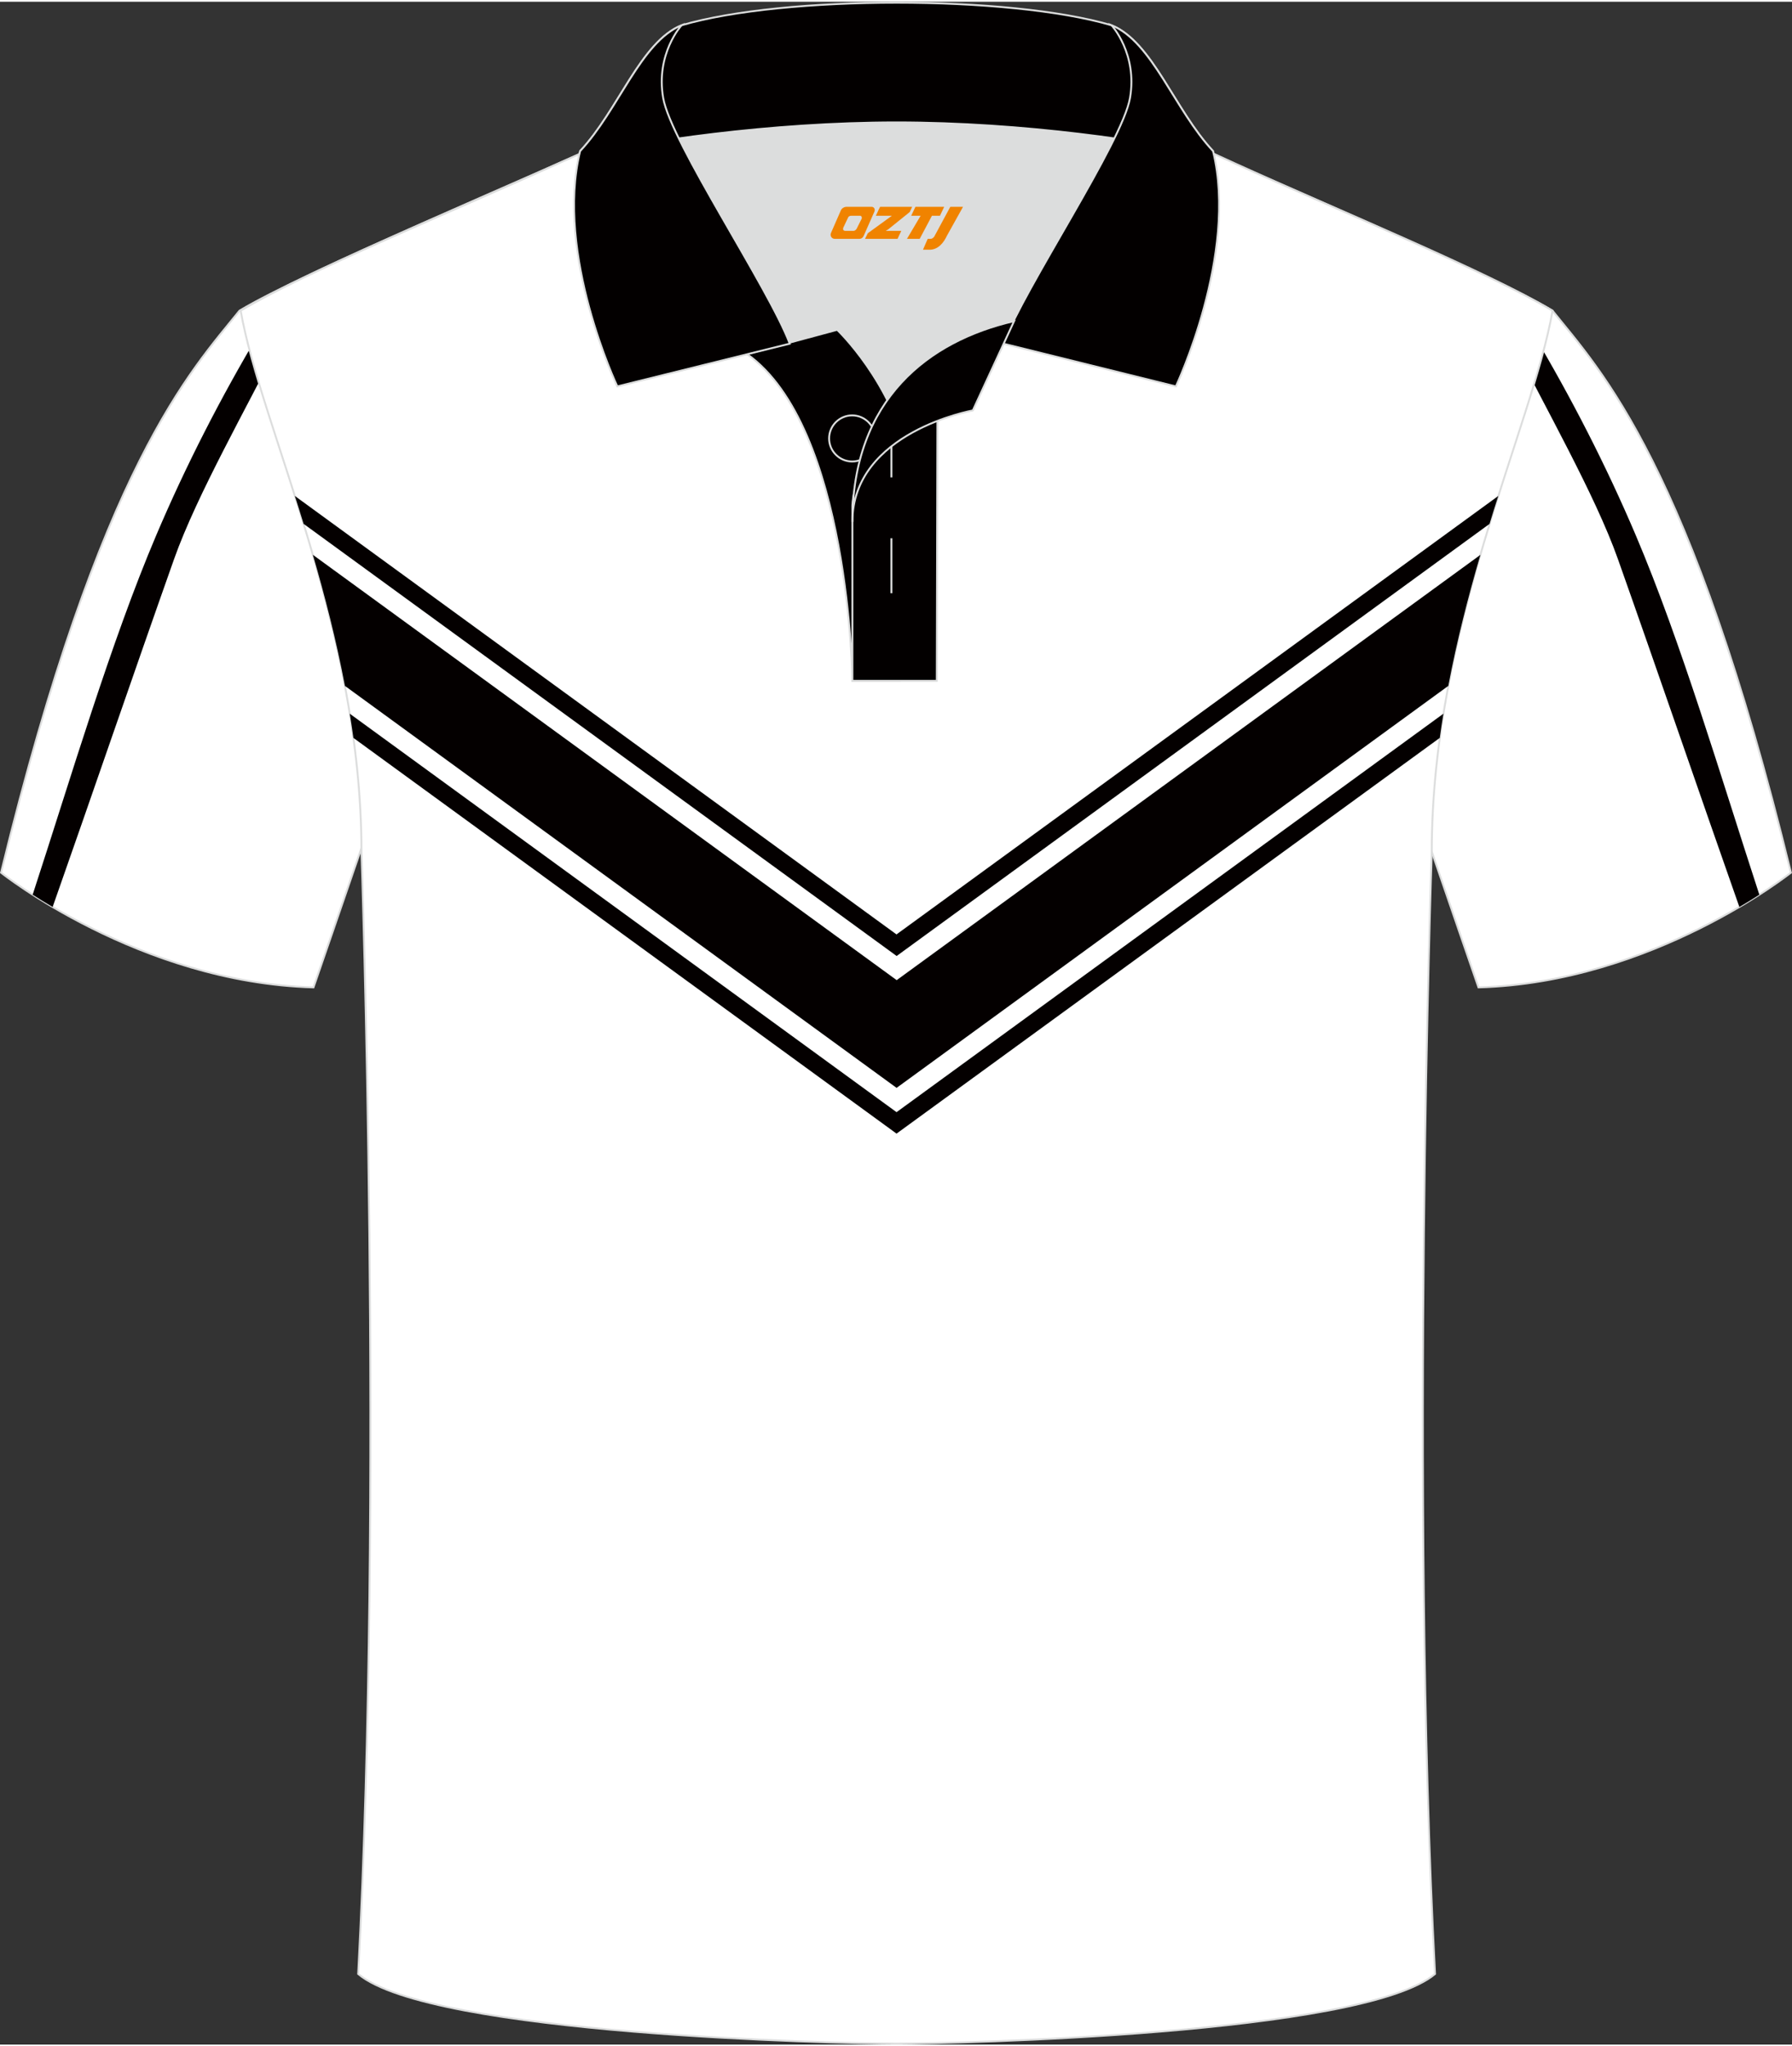
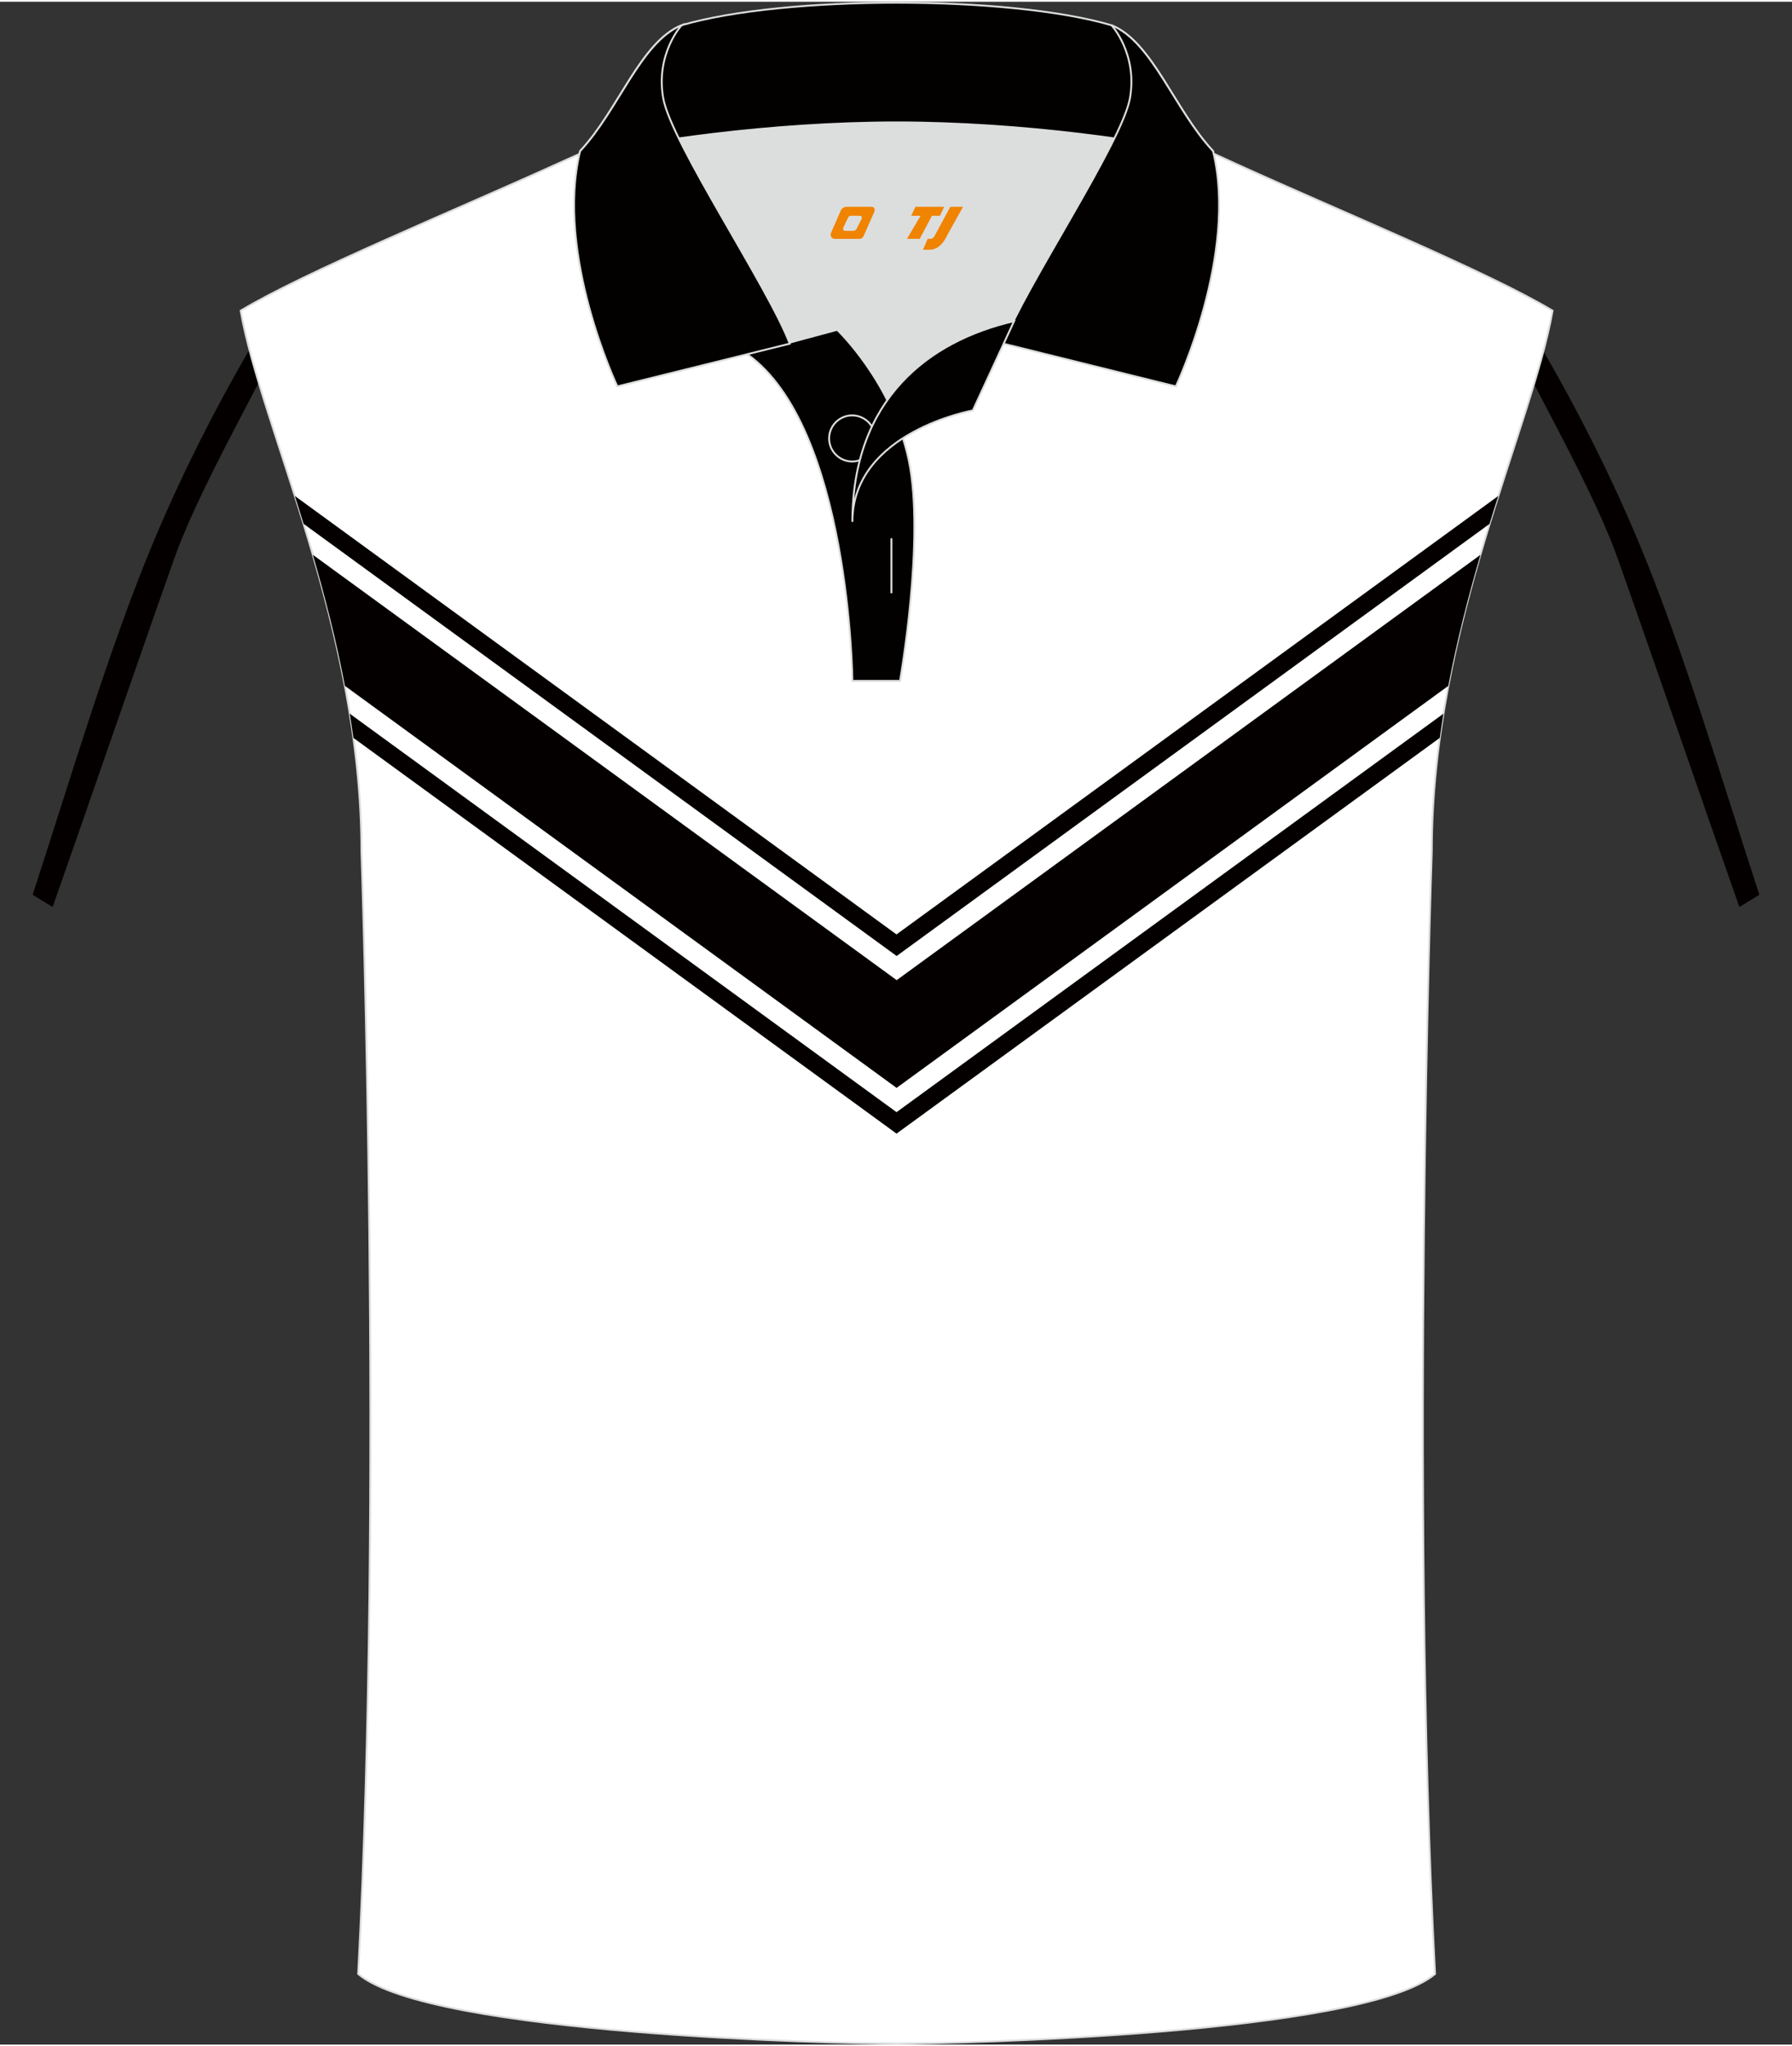
<svg xmlns="http://www.w3.org/2000/svg" version="1.1" id="图层_1" x="0px" y="0px" width="379.8px" height="433.5px" viewBox="0 0 380.25 433.27" enable-background="new 0 0 380.25 433.27" xml:space="preserve">
  <rect x="0" y="0" width="380.25" height="433.27" fill="#333333" stroke="none" />
-   <path fill-rule="evenodd" clip-rule="evenodd" fill="#FFFFFF" stroke="#DCDDDD" stroke-width="0.4" stroke-miterlimit="22.926" d="  M50.82,65.52C40.56,78.29,21.41,97.87,0.22,184.71c0,0,29.23,23.32,66.3,24.34c0,0,7.17-20.77,9.91-28.78  c20.61-59.84,9.24-110.59,82.05-146.61c2.6-1.29,7.3-1.87,6.27-3.46c-5.39-8.24-13.21-7.48-17.86-6.03  c-9.65,3.37-3.15-1.18-12.63,3.1C112.3,37.3,64.52,57.28,50.82,65.52z" />
  <path fill-rule="evenodd" clip-rule="evenodd" fill="#040000" d="M11.17,191.99c8.7-24.71,16.99-49,25.76-73.76  c4.86-13.73,15.76-32.7,22.52-46.36l-4.37-1.75c-8.2,13.75-15.66,28.28-21.94,43.06c-9.66,22.74-18.06,51.28-26.21,76.21  C8.19,190.19,9.61,191.07,11.17,191.99z" />
-   <path fill-rule="evenodd" clip-rule="evenodd" fill="#FFFFFF" stroke="#DCDDDD" stroke-width="0.4" stroke-miterlimit="22.926" d="  M329.43,65.52c10.25,12.77,29.4,32.35,50.59,119.19c0,0-29.23,23.32-66.3,24.34c0,0-7.17-20.77-9.91-28.78  c-20.61-59.84-9.24-110.59-82.05-146.61c-2.6-1.29-7.3-1.87-6.27-3.45c5.39-8.24,13.21-7.48,17.86-6.03  c9.65,3.37,3.15-1.18,12.63,3.1C267.95,37.3,315.73,57.28,329.43,65.52z" />
  <path fill-rule="evenodd" clip-rule="evenodd" fill="#040000" d="M369.08,191.99c-8.7-24.71-16.99-49-25.76-73.76  c-4.86-13.73-15.76-32.7-22.52-46.36l4.37-1.74c8.2,13.75,15.66,28.27,21.94,43.05c9.66,22.74,18.06,51.28,26.21,76.21  C372.06,190.19,370.65,191.07,369.08,191.99z" />
  <path fill-rule="evenodd" clip-rule="evenodd" fill="#FFFFFF" stroke="#DCDDDD" stroke-width="0.4" stroke-miterlimit="22.926" d="  M190.51,433.07h-0.51c-11.96-0.03-98.62-1.86-114-14.78c5.39-101.14,0.7-238.01,0.7-238.01c0-47.69-21.34-90.06-25.63-114.76  c13.7-8.24,45.5-21.27,67.48-31.27c5.58-2.52,11.74-5.19,15.73-6.94c17.6-0.32,25.47,1.25,55.82,1.25l0.31,0  c30.35,0,38.71-1.57,56.32-1.25c4,1.76,9.65,4.42,15.23,6.94c21.97,9.99,53.78,23.03,67.48,31.27  c-4.29,24.71-25.63,67.08-25.63,114.76c0,0-4.69,136.86,0.7,238.01C289.13,431.2,202.47,433.04,190.51,433.07z" />
  <path fill-rule="evenodd" clip-rule="evenodd" fill="#040000" d="M307.32,145.1l-117.07,85.26L73.19,145.1  c-1.84-9.72-4.25-19.03-6.8-27.8l123.88,90.21l123.86-90.2C311.57,126.08,309.16,135.39,307.32,145.1L307.32,145.1L307.32,145.1z   M74.99,156.13l115.25,83.93l115.27-83.93c0.23-1.72,0.49-3.43,0.77-5.13l-116.04,84.51L74.22,151  C74.5,152.71,74.75,154.41,74.99,156.13L74.99,156.13L74.99,156.13z M64.42,110.73l122.7,89.37l3.14,2.29l125.81-91.65  c0.61-2,1.23-3.99,1.85-5.92l-127.69,92.99l-0.03-0.02L62.57,104.82C63.18,106.75,63.81,108.72,64.42,110.73z" />
  <g>
    <path fill-rule="evenodd" clip-rule="evenodd" fill="#DCDDDD" d="M188.28,84.48c6.39-9.04,16.23-14.26,26.74-16.72   c5.2-10.56,15.96-27.62,21.46-38.85c-26.57-6.47-65.9-6.47-92.47,0c6.37,13.04,19.85,33.92,23.49,43.39l10.13-2.73   C177.64,69.58,183.59,75.2,188.28,84.48z" />
    <path fill-rule="evenodd" clip-rule="evenodd" fill="#030000" stroke="#DCDDDD" stroke-width="0.4" stroke-miterlimit="22.926" d="   M158.52,74.73l19.12-5.15c0,0,11.65,11.02,15.19,27.63c3.52,16.62-1.85,46.83-1.85,46.83h-10.11   C180.87,144.03,180.35,90.18,158.52,74.73z" />
-     <path fill-rule="evenodd" clip-rule="evenodd" fill="#030000" stroke="#DCDDDD" stroke-width="0.4" stroke-miterlimit="22.926" d="   M180.87,106.77v37.26h17.91l0.14-60.32C190.15,86.6,181.36,98.04,180.87,106.77z" />
    <path fill-rule="evenodd" clip-rule="evenodd" fill="#030000" stroke="#DCDDDD" stroke-width="0.4" stroke-miterlimit="22.926" d="   M122.83,32.87c13.28-3.24,40.61-7.28,67.42-7.28c26.8,0,54.13,4.04,67.42,7.28l-0.28-1.19c-8.17-8.72-12.84-23.16-21.53-26.69   C225,1.79,207.63,0.2,190.25,0.2c-17.37,0-34.75,1.6-45.61,4.78c-8.71,3.54-13.37,17.98-21.53,26.69L122.83,32.87z" />
    <path fill-rule="evenodd" clip-rule="evenodd" fill="#030000" stroke="#DCDDDD" stroke-width="0.4" stroke-miterlimit="22.926" d="   M144.63,4.98c0,0-5.54,6.01-3.91,15.42c1.62,9.42,22.4,40.23,26.86,52.12l-36.59,9.06c0,0-13.29-28.01-7.89-49.91   C131.27,22.96,135.94,8.53,144.63,4.98z" />
-     <path fill-rule="evenodd" clip-rule="evenodd" fill="#030000" stroke="#DCDDDD" stroke-width="0.4" stroke-miterlimit="22.926" d="   M235.86,4.98c0,0,5.54,6.01,3.92,15.42c-1.62,9.42-22.4,40.23-26.86,52.12l36.59,9.06c0,0,13.29-28.01,7.89-49.91   C249.23,22.96,244.55,8.53,235.86,4.98z" />
+     <path fill-rule="evenodd" clip-rule="evenodd" fill="#030000" stroke="#DCDDDD" stroke-width="0.4" stroke-miterlimit="22.926" d="   M235.86,4.98c0,0,5.54,6.01,3.92,15.42c-1.62,9.42-22.4,40.23-26.86,52.12l36.59,9.06c0,0,13.29-28.01,7.89-49.91   C249.23,22.96,244.55,8.53,235.86,4.98" />
    <path fill-rule="evenodd" clip-rule="evenodd" fill="#030000" stroke="#DCDDDD" stroke-width="0.4" stroke-miterlimit="22.926" d="   M180.82,97.51c2.7,0,4.89-2.19,4.89-4.89c0-2.7-2.2-4.89-4.89-4.89c-2.7,0-4.89,2.2-4.89,4.89   C175.93,95.31,178.14,97.51,180.82,97.51z" />
    <line fill-rule="evenodd" clip-rule="evenodd" fill="none" stroke="#DCDDDD" stroke-width="0.4" stroke-miterlimit="22.926" x1="189.15" y1="113.79" x2="189.15" y2="125.45" />
-     <line fill-rule="evenodd" clip-rule="evenodd" fill="none" stroke="#DCDDDD" stroke-width="0.4" stroke-miterlimit="22.926" x1="189.15" y1="89.21" x2="189.15" y2="100.88" />
    <path fill-rule="evenodd" clip-rule="evenodd" fill="#030000" stroke="#DCDDDD" stroke-width="0.4" stroke-miterlimit="22.926" d="   M215.18,67.74l-8.75,18.94c0,0-25.56,4.55-25.56,23.64C180.87,84.33,197.04,71.91,215.18,67.74z" />
  </g>
  <g>
    <path fill="#F08300" d="M201.65,43.49l-3.4,6.3c-0.2,0.3-0.5,0.5-0.8,0.5h-0.6l-1,2.3h1.2c2,0.1,3.2-1.5,3.9-3L204.35,43.49h-2.5L201.65,43.49z" />
    <polygon fill="#F08300" points="194.45,43.49 ,200.35,43.49 ,199.45,45.39 ,197.75,45.39 ,195.15,50.29 ,192.45,50.29 ,195.35,45.39 ,193.35,45.39 ,194.25,43.49" />
-     <polygon fill="#F08300" points="188.45,48.59 ,187.95,48.59 ,188.45,48.29 ,193.05,44.59 ,193.55,43.49 ,186.75,43.49 ,186.45,44.09 ,185.85,45.39 ,188.65,45.39 ,189.25,45.39 ,184.15,49.09    ,183.55,50.29 ,190.15,50.29 ,190.45,50.29 ,191.25,48.59" />
    <path fill="#F08300" d="M184.95,43.49H179.65C179.15,43.49,178.65,43.79,178.45,44.19L176.35,48.99C176.05,49.59,176.45,50.29,177.15,50.29h5.2c0.4,0,0.7-0.2,0.9-0.6L185.55,44.49C185.75,43.99,185.45,43.49,184.95,43.49z M182.85,45.99L181.75,48.19C181.55,48.49,181.25,48.59,181.15,48.59l-1.8,0C179.15,48.59,178.75,48.49,178.95,47.89l1-2.1c0.1-0.3,0.4-0.4,0.7-0.4h1.9   C182.75,45.39,182.95,45.69,182.85,45.99z" />
  </g>
</svg>